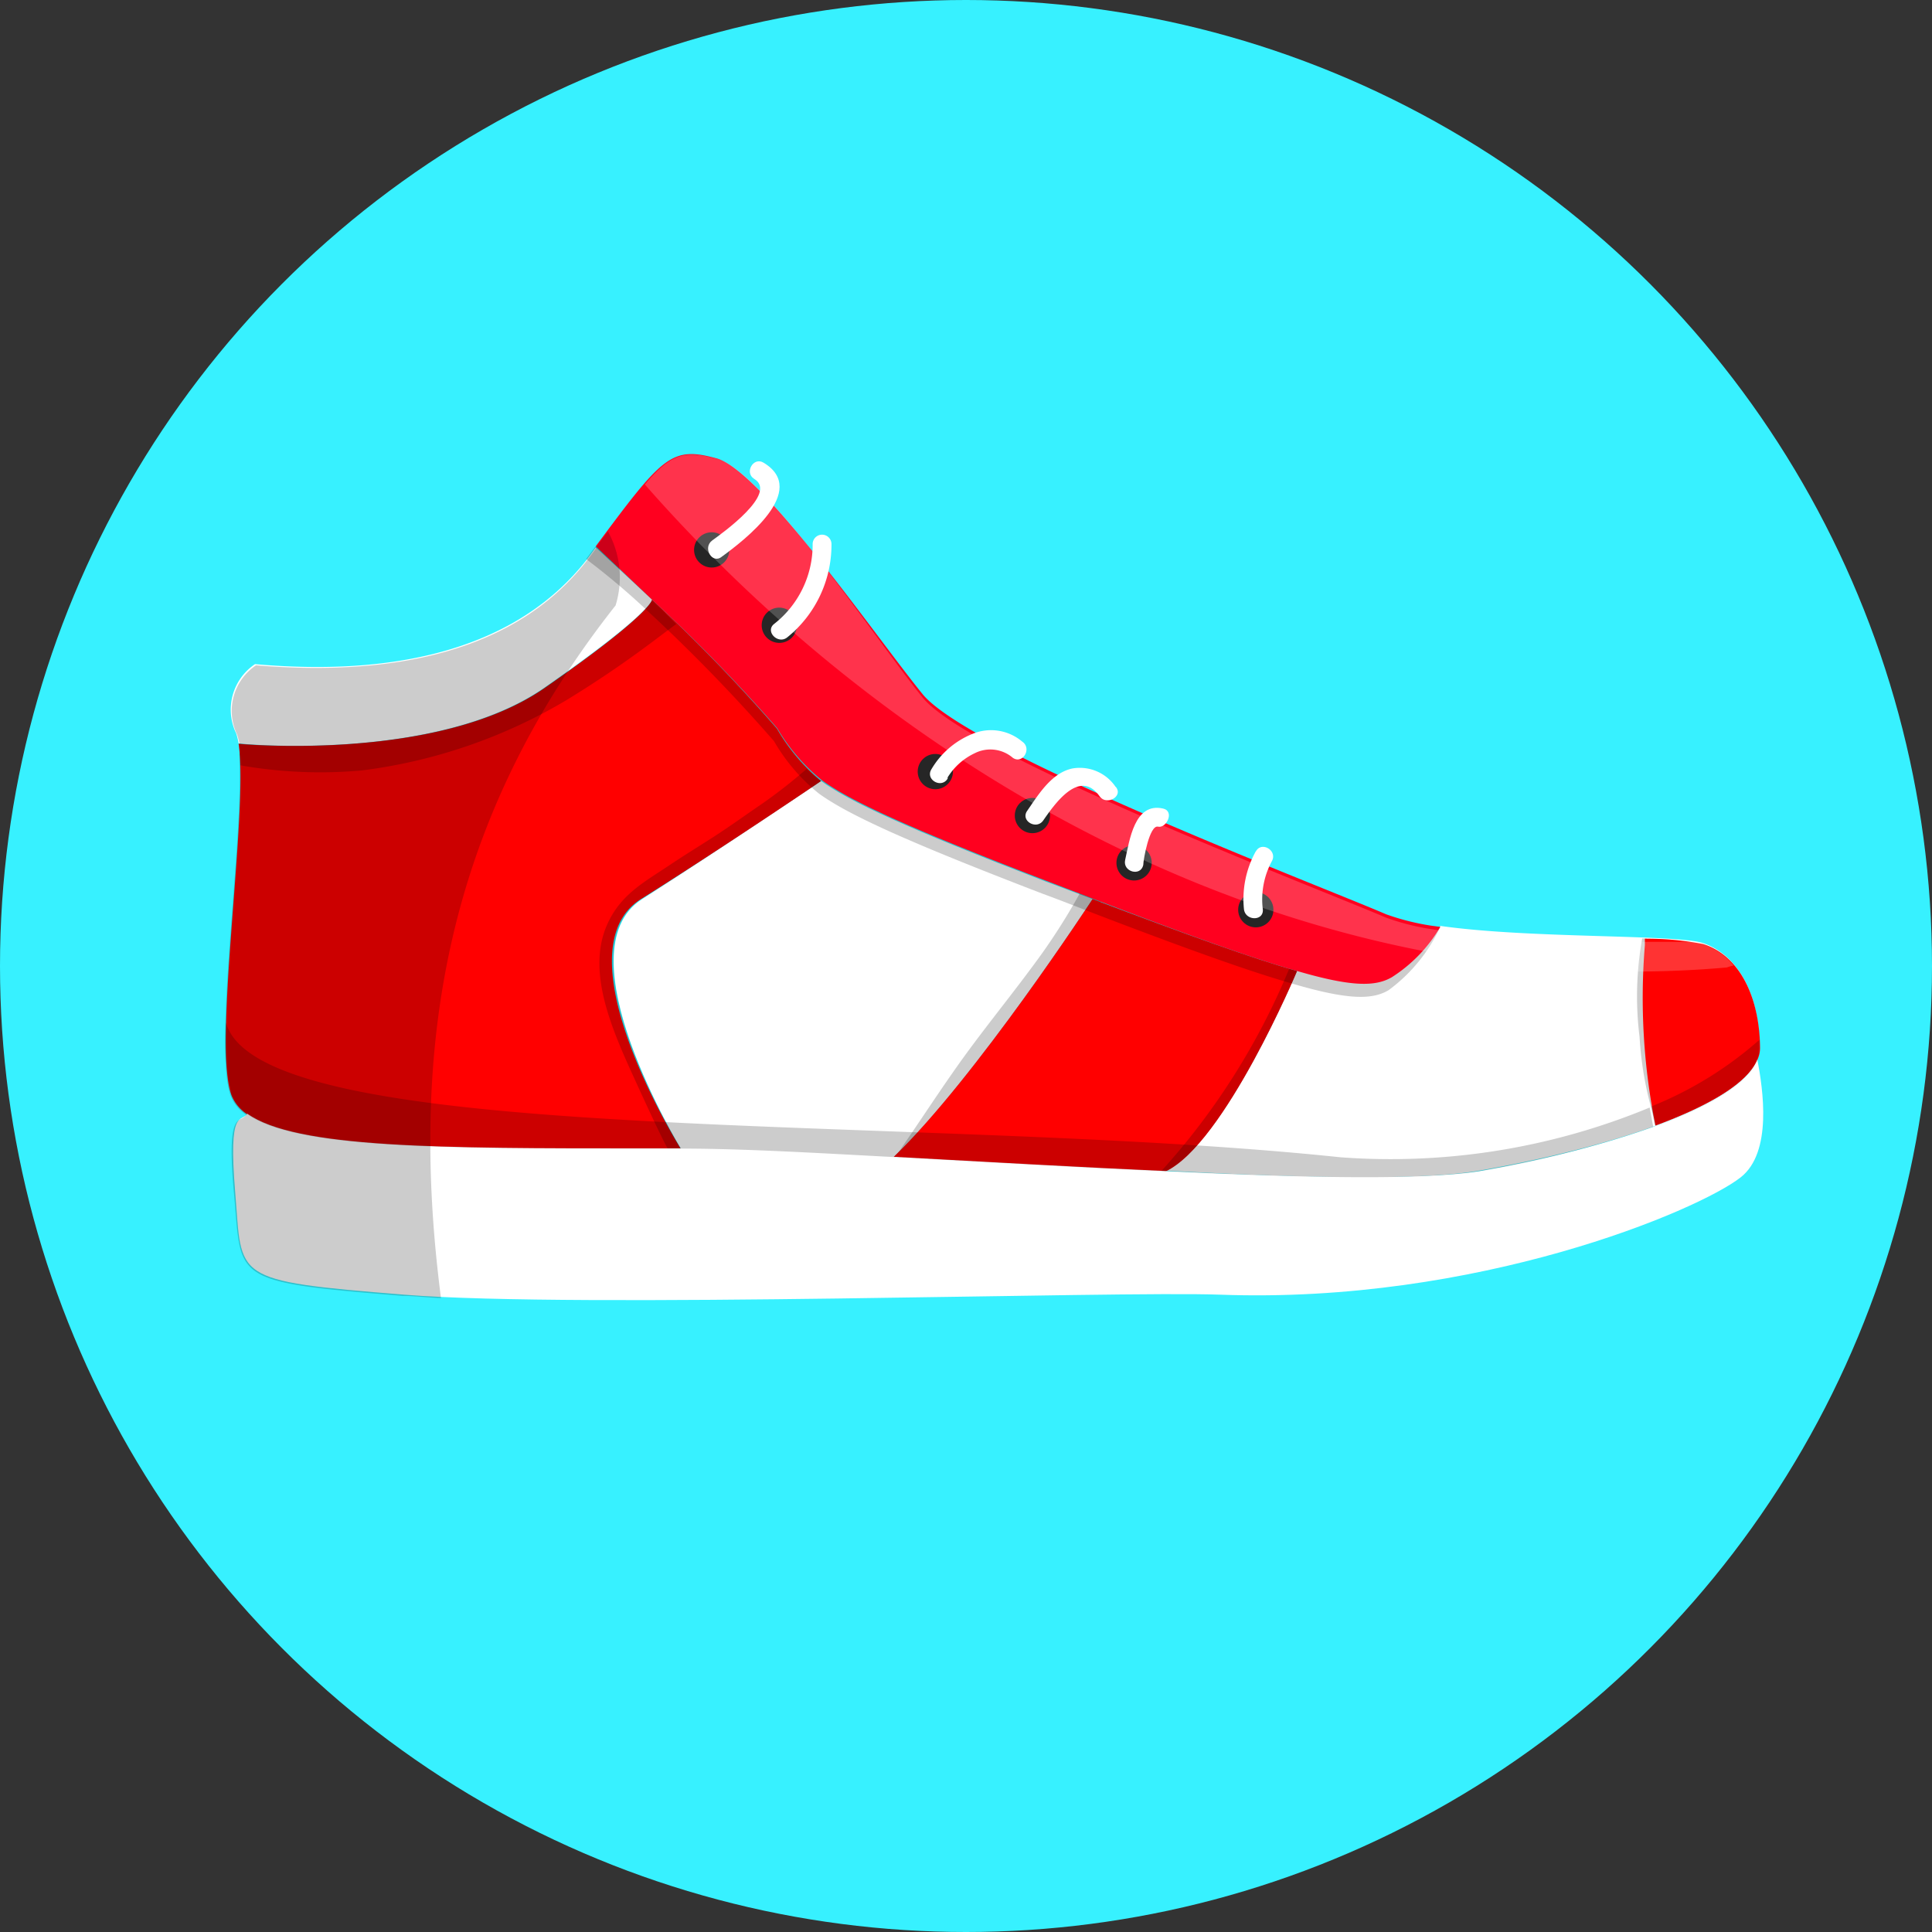
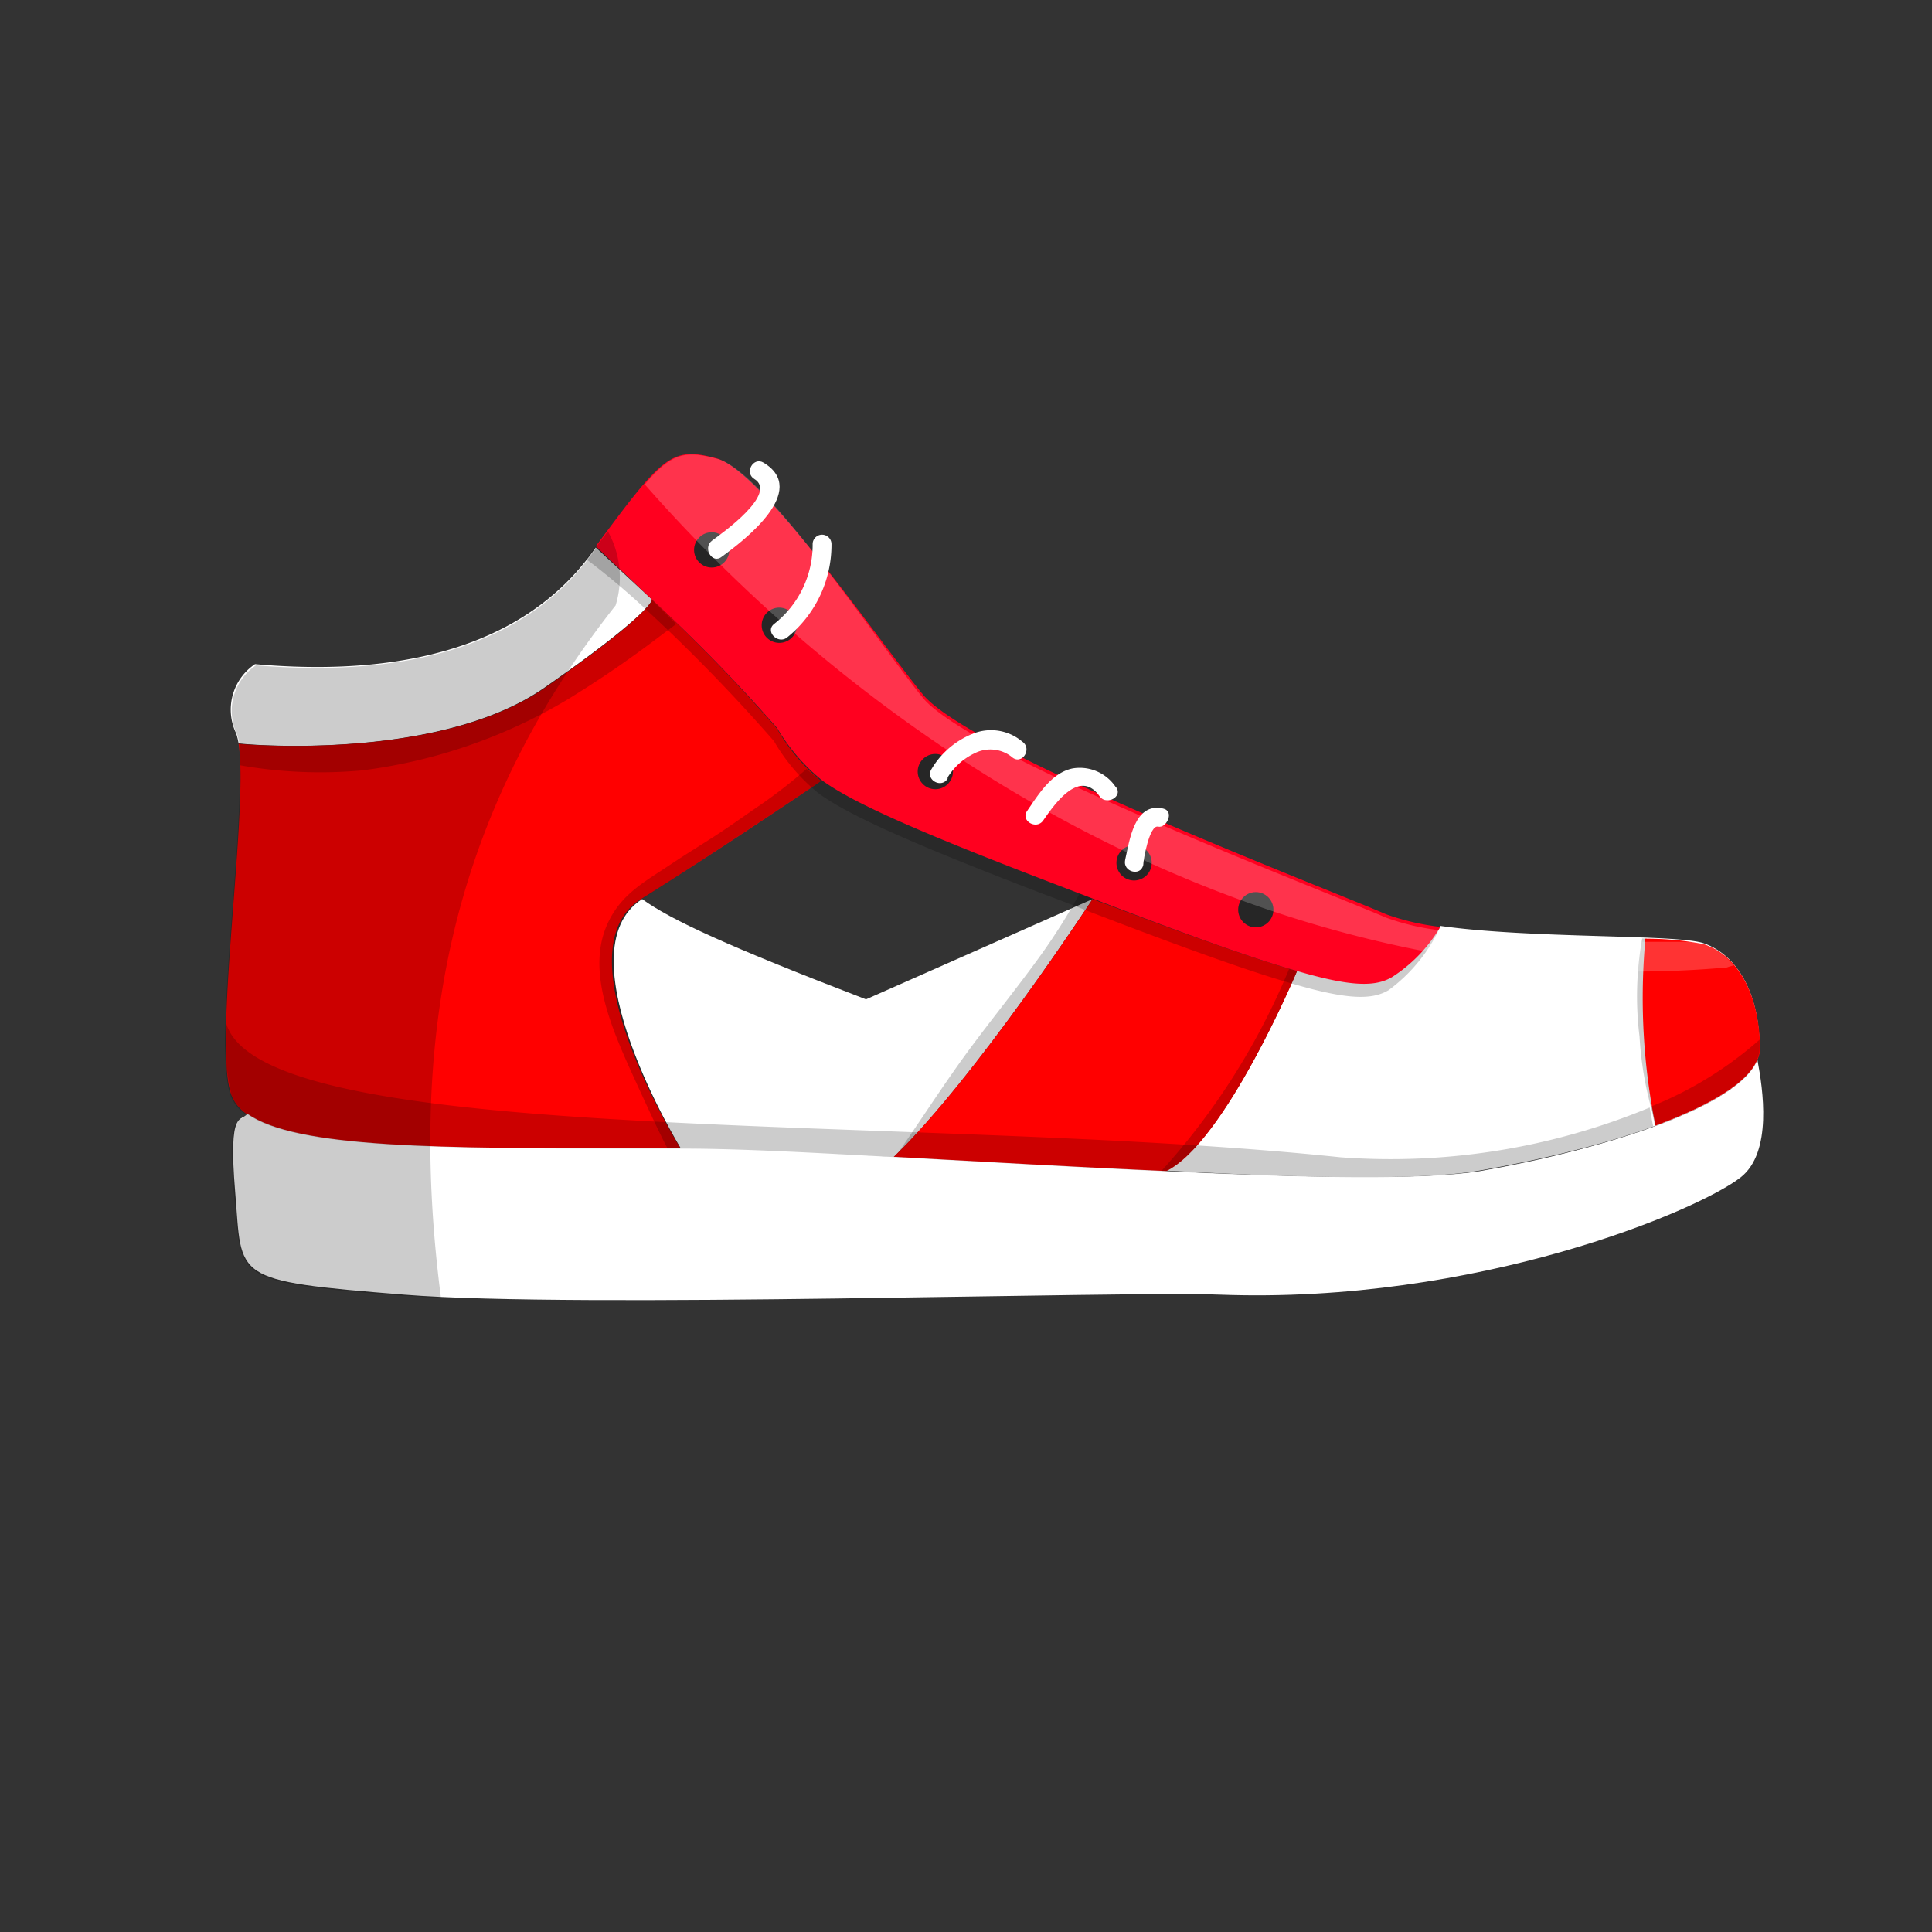
<svg xmlns="http://www.w3.org/2000/svg" viewBox="0 0 80 80">
  <rect x="0" y="0" width="80" height="80" fill="#333333" stroke="none" />
  <defs>
    <style>.cls-1{isolation:isolate;}.cls-2{fill:#37f1ff;}.cls-3{fill:#fff;}.cls-4,.cls-9{opacity:0.2;}.cls-4{mix-blend-mode:multiply;}.cls-5{fill:red;}.cls-6{fill:#ff001f;}.cls-7{fill:none;}.cls-8{fill:#262626;}.cls-9{mix-blend-mode:lighten;}</style>
  </defs>
  <g class="cls-1">
    <g id="Layer_2" data-name="Layer 2">
      <g id="Graphic">
-         <circle class="cls-2" cx="40" cy="40" r="40" />
        <path class="cls-3" d="M27,24.83s0,.54-4.45,3.64S9.88,30.81,9.88,30.78a2.74,2.74,0,0,0-.1-.41,2.27,2.27,0,0,1,.78-2.87C16.16,28,21.43,27,24.43,23l.24-.33Z" />
-         <path class="cls-3" d="M45.24,37.23S40.38,44.67,37,47.92c-3.21-.17-6.25-.31-8.8-.35,0,0-5-8.17-1.61-10.34S34,32.34,34,32.34c1.19.86,3.54,1.95,9.27,4.15Z" />
+         <path class="cls-3" d="M45.24,37.23S40.38,44.67,37,47.92c-3.21-.17-6.25-.31-8.8-.35,0,0-5-8.17-1.61-10.34c1.19.86,3.54,1.95,9.27,4.15Z" />
        <g class="cls-4">
          <path d="M44.74,36.94a25.93,25.93,0,0,1-1.6,2.55c-1.2,1.67-2.53,3.25-3.7,4.94C38.62,45.6,37.85,46.8,37,48l.36,0c3.38-3.26,8.24-10.7,8.24-10.7Z" />
        </g>
        <path class="cls-3" d="M72.86,43.39a1.14,1.14,0,0,1-.1.47c-.79,2-6.3,3.7-11.49,4.61-2.4.42-7.37.31-13,0,2.46-1.15,5.45-8.3,5.45-8.3,2.26.66,3.24.65,3.92.25a6.17,6.17,0,0,0,2-2.08c3.72.53,9.72.34,10.88.71C72,39.55,72.86,41.24,72.86,43.39Z" />
        <g class="cls-4">
          <path d="M67.89,42.93a14.35,14.35,0,0,0,.7,3.67,23.94,23.94,0,0,1-.51-5.13c0-.87,0-1.74.11-2.61H68A13.56,13.56,0,0,0,67.89,42.93Z" />
        </g>
        <path class="cls-5" d="M70.52,39.09a12.35,12.35,0,0,0-2.41-.22c0,.09,0,.18,0,.27a26.77,26.77,0,0,0,.44,7.47c2.19-.81,3.83-1.75,4.23-2.75a1.14,1.14,0,0,0,.1-.47C72.86,41.24,72,39.55,70.52,39.09Z" />
        <path class="cls-5" d="M28.19,47.57l-1.68,0c-8.34,0-14.3,0-16.29-1.44a1.69,1.69,0,0,1-.63-.77c-.8-2.09.72-11.79.29-14.56,0,0,8.22.78,12.67-2.31S27,24.83,27,24.83a70.23,70.23,0,0,1,5.17,5.34A8,8,0,0,0,34,32.34s-4,2.72-7.46,4.89S28.19,47.57,28.19,47.57Z" />
        <g class="cls-4">
          <path d="M15,31.9A21.92,21.92,0,0,0,23.44,29a44.88,44.88,0,0,0,3.81-2.6l.75-.56-1-1s0,.54-4.45,3.64S9.88,30.81,9.88,30.78a7.35,7.35,0,0,1,.07.91A19.05,19.05,0,0,0,15,31.9Z" />
        </g>
        <g class="cls-4">
          <path d="M31.53,33.3c-.62.42-1.24.87-1.87,1.28s-1.21.76-1.81,1.16c-1.17.79-2.19,1.29-2.75,2.64-.71,1.73.06,3.79.86,5.6.2.45,1.44,3.18,1.69,3.58h.54s-5-8.17-1.61-10.34S34,32.34,34,32.34a6.88,6.88,0,0,1-.6-.5A22,22,0,0,1,31.53,33.3Z" />
        </g>
        <path class="cls-5" d="M53.71,40.21s-3,7.15-5.45,8.3c-3.64-.16-7.56-.39-11.27-.59,3.39-3.25,8.25-10.69,8.25-10.69C49.23,38.74,51.88,39.69,53.71,40.21Z" />
        <g class="cls-4">
          <path d="M59.64,38.38A6.8,6.8,0,0,1,57.5,41c-.67.4-1.66.41-3.92-.25-1.83-.52-4.48-1.47-8.47-3-.61-.24-1.25-.49-1.93-.74-5.73-2.2-8.08-3.29-9.27-4.15a7.76,7.76,0,0,1-1.86-2.17,70.66,70.66,0,0,0-5.18-5.34,30.15,30.15,0,0,0-2.6-2.2c2.78-3.74,3.4-4.16,5.3-3.65s6.58,7.35,8.53,9.76,16.47,7.94,19.21,9.12C57.84,38.6,58.74,38.25,59.64,38.38Z" />
        </g>
        <g class="cls-4">
          <path d="M53.38,40.12a28.86,28.86,0,0,1-5.3,8.38h.18c2.46-1.15,5.45-8.3,5.45-8.3Z" />
        </g>
        <path class="cls-6" d="M59.64,38.38a6.17,6.17,0,0,1-2,2.08c-.68.4-1.66.41-3.92-.25-1.83-.52-4.48-1.47-8.47-3l-1.93-.74c-5.73-2.2-8.08-3.29-9.27-4.15a8,8,0,0,1-1.87-2.17A70.23,70.23,0,0,0,27,24.83l-2.33-2.21c2.77-3.74,3.13-4.15,5-3.64s6.57,7.35,8.53,9.76,16.47,7.94,19.2,9.12A10,10,0,0,0,59.64,38.38Z" />
        <path class="cls-3" d="M72.08,48.75C70.32,50.13,61.16,54,50.53,53.61c-4.29-.16-26.56.58-33.79,0s-6.7-.65-7-4.23.26-2.87.5-3.27c2,1.44,8,1.44,16.29,1.44l1.68,0c2.55,0,5.59.18,8.8.35,3.71.2,7.63.43,11.27.59,5.64.27,10.61.38,13,0,5.19-.91,10.7-2.65,11.49-4.61C73,45.1,73.4,47.71,72.08,48.75Z" />
        <path class="cls-7" d="M72.76,43.86c-.09-.41-.17-.67-.17-.67" />
        <circle class="cls-8" cx="29.47" cy="22.77" r="0.73" />
        <path class="cls-8" d="M33,25.89a.73.73,0,1,1-.73-.73A.74.74,0,0,1,33,25.89Z" />
        <circle class="cls-8" cx="38.73" cy="31.95" r="0.73" />
-         <circle class="cls-8" cx="42.75" cy="33.77" r="0.73" />
        <path class="cls-8" d="M47.69,35.72A.73.73,0,1,1,47,35,.73.73,0,0,1,47.69,35.72Z" />
        <circle class="cls-8" cx="52" cy="37.67" r="0.73" />
        <g class="cls-4">
          <path d="M25.49,25.07A3.92,3.92,0,0,0,25.17,22l-.5.67,0,.05-.26.35c-3,4-8.25,4.94-13.81,4.48a2.27,2.27,0,0,0-.78,2.87,2.74,2.74,0,0,1,.1.41c0,.12,0,.25,0,.38a.28.28,0,0,0,0,.09c0,.14,0,.28,0,.44.11,3.54-1.09,11.75-.36,13.65a1.69,1.69,0,0,0,.63.77c-.24.4-.83-.32-.5,3.27s-.2,3.64,7,4.23c.47,0,1,.07,1.57.09C16.93,43.46,18.4,34.05,25.49,25.07Z" />
        </g>
        <g class="cls-9">
          <path class="cls-3" d="M70.52,39.09,70.28,39l-.08,0-.32,0h-.07l-.33,0h-.15l-.42,0H68c-2.4-.09-5.9-.13-8.39-.48a10,10,0,0,1-2.21-.52c-2.73-1.18-17.25-6.71-19.2-9.12S31.65,19.49,29.7,19c-1.31-.35-1.89-.26-3,1.06C37.52,32.38,54,41.61,71.51,40.06a1.47,1.47,0,0,1,.28-.08A2.79,2.79,0,0,0,70.52,39.09Z" />
        </g>
        <g class="cls-4">
          <path d="M55.5,47.92C38,46.08,10.8,47.57,9.36,42.35a9.65,9.65,0,0,0,.23,3,1.69,1.69,0,0,0,.63.77c2,1.44,8,1.44,16.29,1.44l1.68,0c2.55,0,5.59.18,8.8.35,3.71.2,7.63.43,11.27.59,5.64.27,10.61.38,13,0a44.22,44.22,0,0,0,7.2-1.84c-.06-.27-.1-.54-.15-.8A28,28,0,0,1,55.5,47.92Z" />
          <path d="M68.53,46.61c2.19-.81,3.83-1.75,4.23-2.75a1.14,1.14,0,0,0,.1-.47c0-.12,0-.23,0-.34a15.41,15.41,0,0,1-4.47,2.76C68.42,46.08,68.47,46.34,68.53,46.61Z" />
        </g>
        <path class="cls-3" d="M31.23,19.83c1,.6-1.33,2.25-1.74,2.55s0,1,.4.67c.92-.67,3.63-2.74,1.73-3.89-.42-.26-.81.41-.39.67Z" />
        <path class="cls-3" d="M33.65,22.53a4.16,4.16,0,0,1-1.6,3.31c-.38.31.17.86.55.55a4.93,4.93,0,0,0,1.83-3.86.39.39,0,0,0-.78,0Z" />
        <path class="cls-3" d="M39.24,32.19a2.64,2.64,0,0,1,1.12-1,1.43,1.43,0,0,1,1.58.19c.41.28.8-.39.39-.67a2,2,0,0,0-2.09-.31,3.48,3.48,0,0,0-1.67,1.45c-.27.43.41.82.67.39Z" />
        <path class="cls-3" d="M46.2,32.59a1.79,1.79,0,0,0-1.79-.77c-.87.18-1.41,1.08-1.88,1.76-.28.41.39.8.67.39.46-.66,1.5-2.17,2.33-1,.29.41,1,0,.67-.39Z" />
        <path class="cls-3" d="M48.16,33.48c-1.19-.27-1.39,1.33-1.57,2.13-.11.49.64.7.75.21,0-.22.26-1.67.61-1.59s.7-.64.21-.75Z" />
-         <path class="cls-3" d="M52,35.25a4.09,4.09,0,0,0-.49,2.4c.06.49.83.5.78,0a3.34,3.34,0,0,1,.38-2c.23-.44-.44-.83-.67-.39Z" />
      </g>
    </g>
  </g>
</svg>